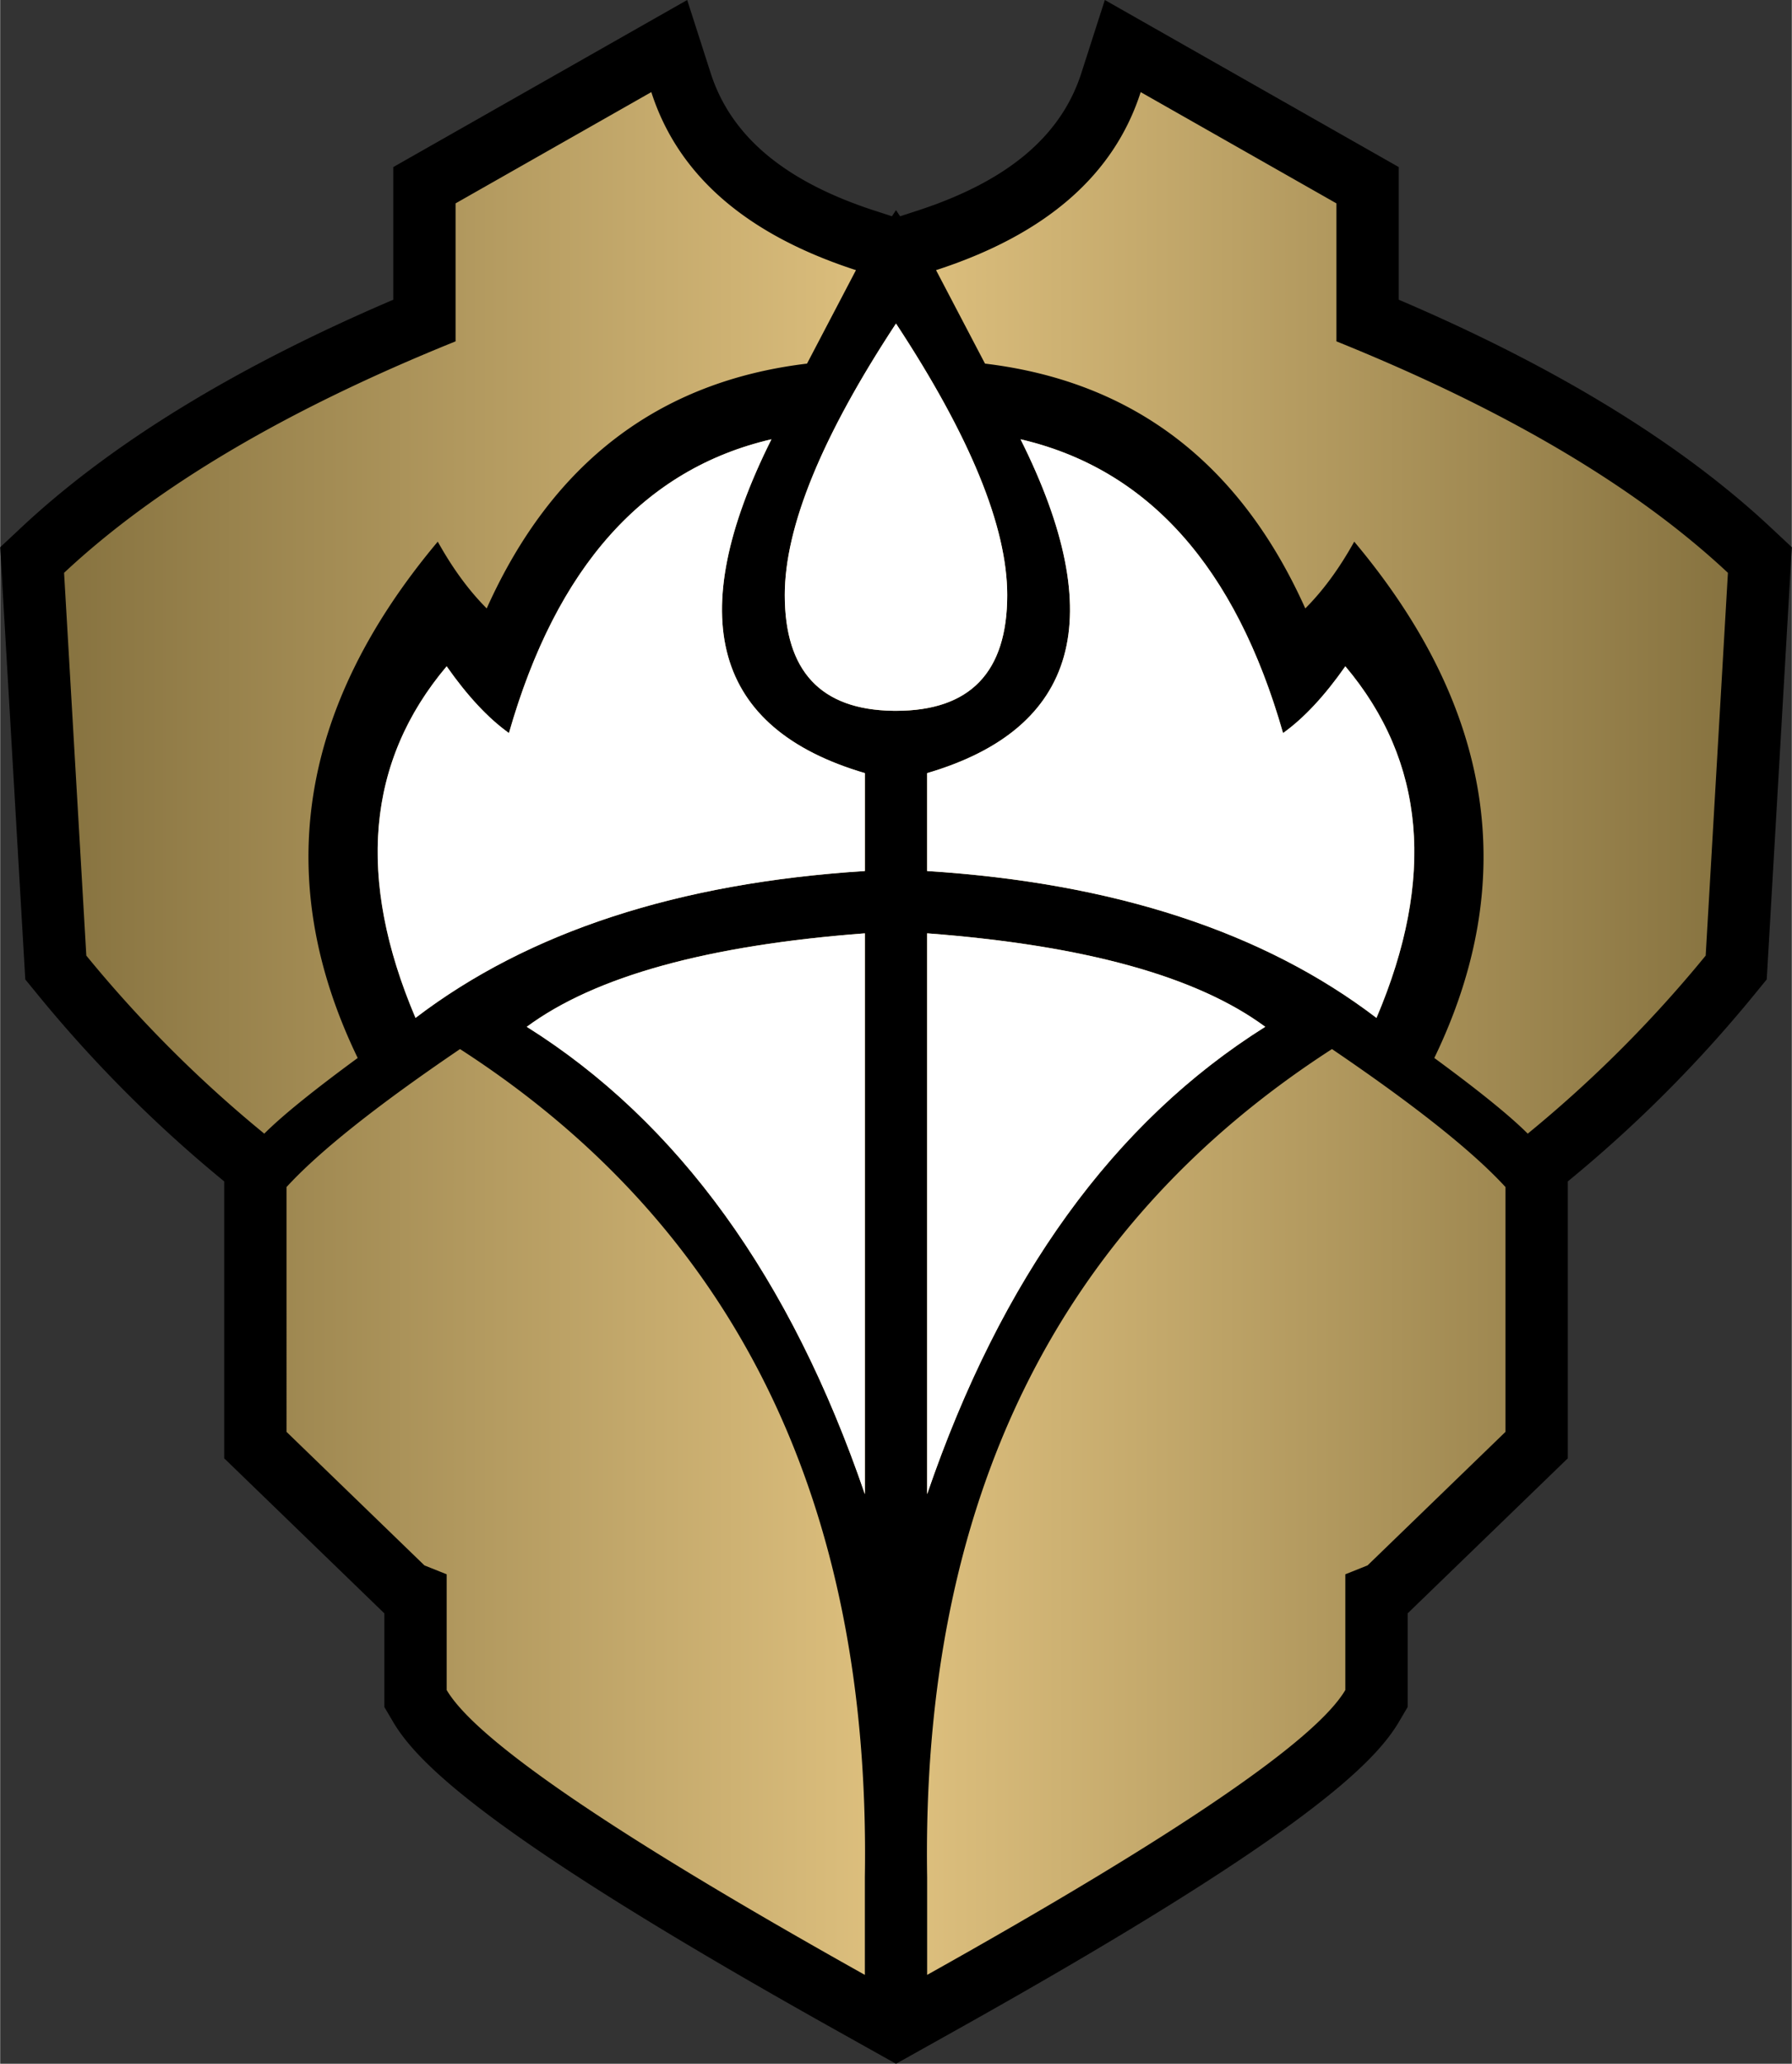
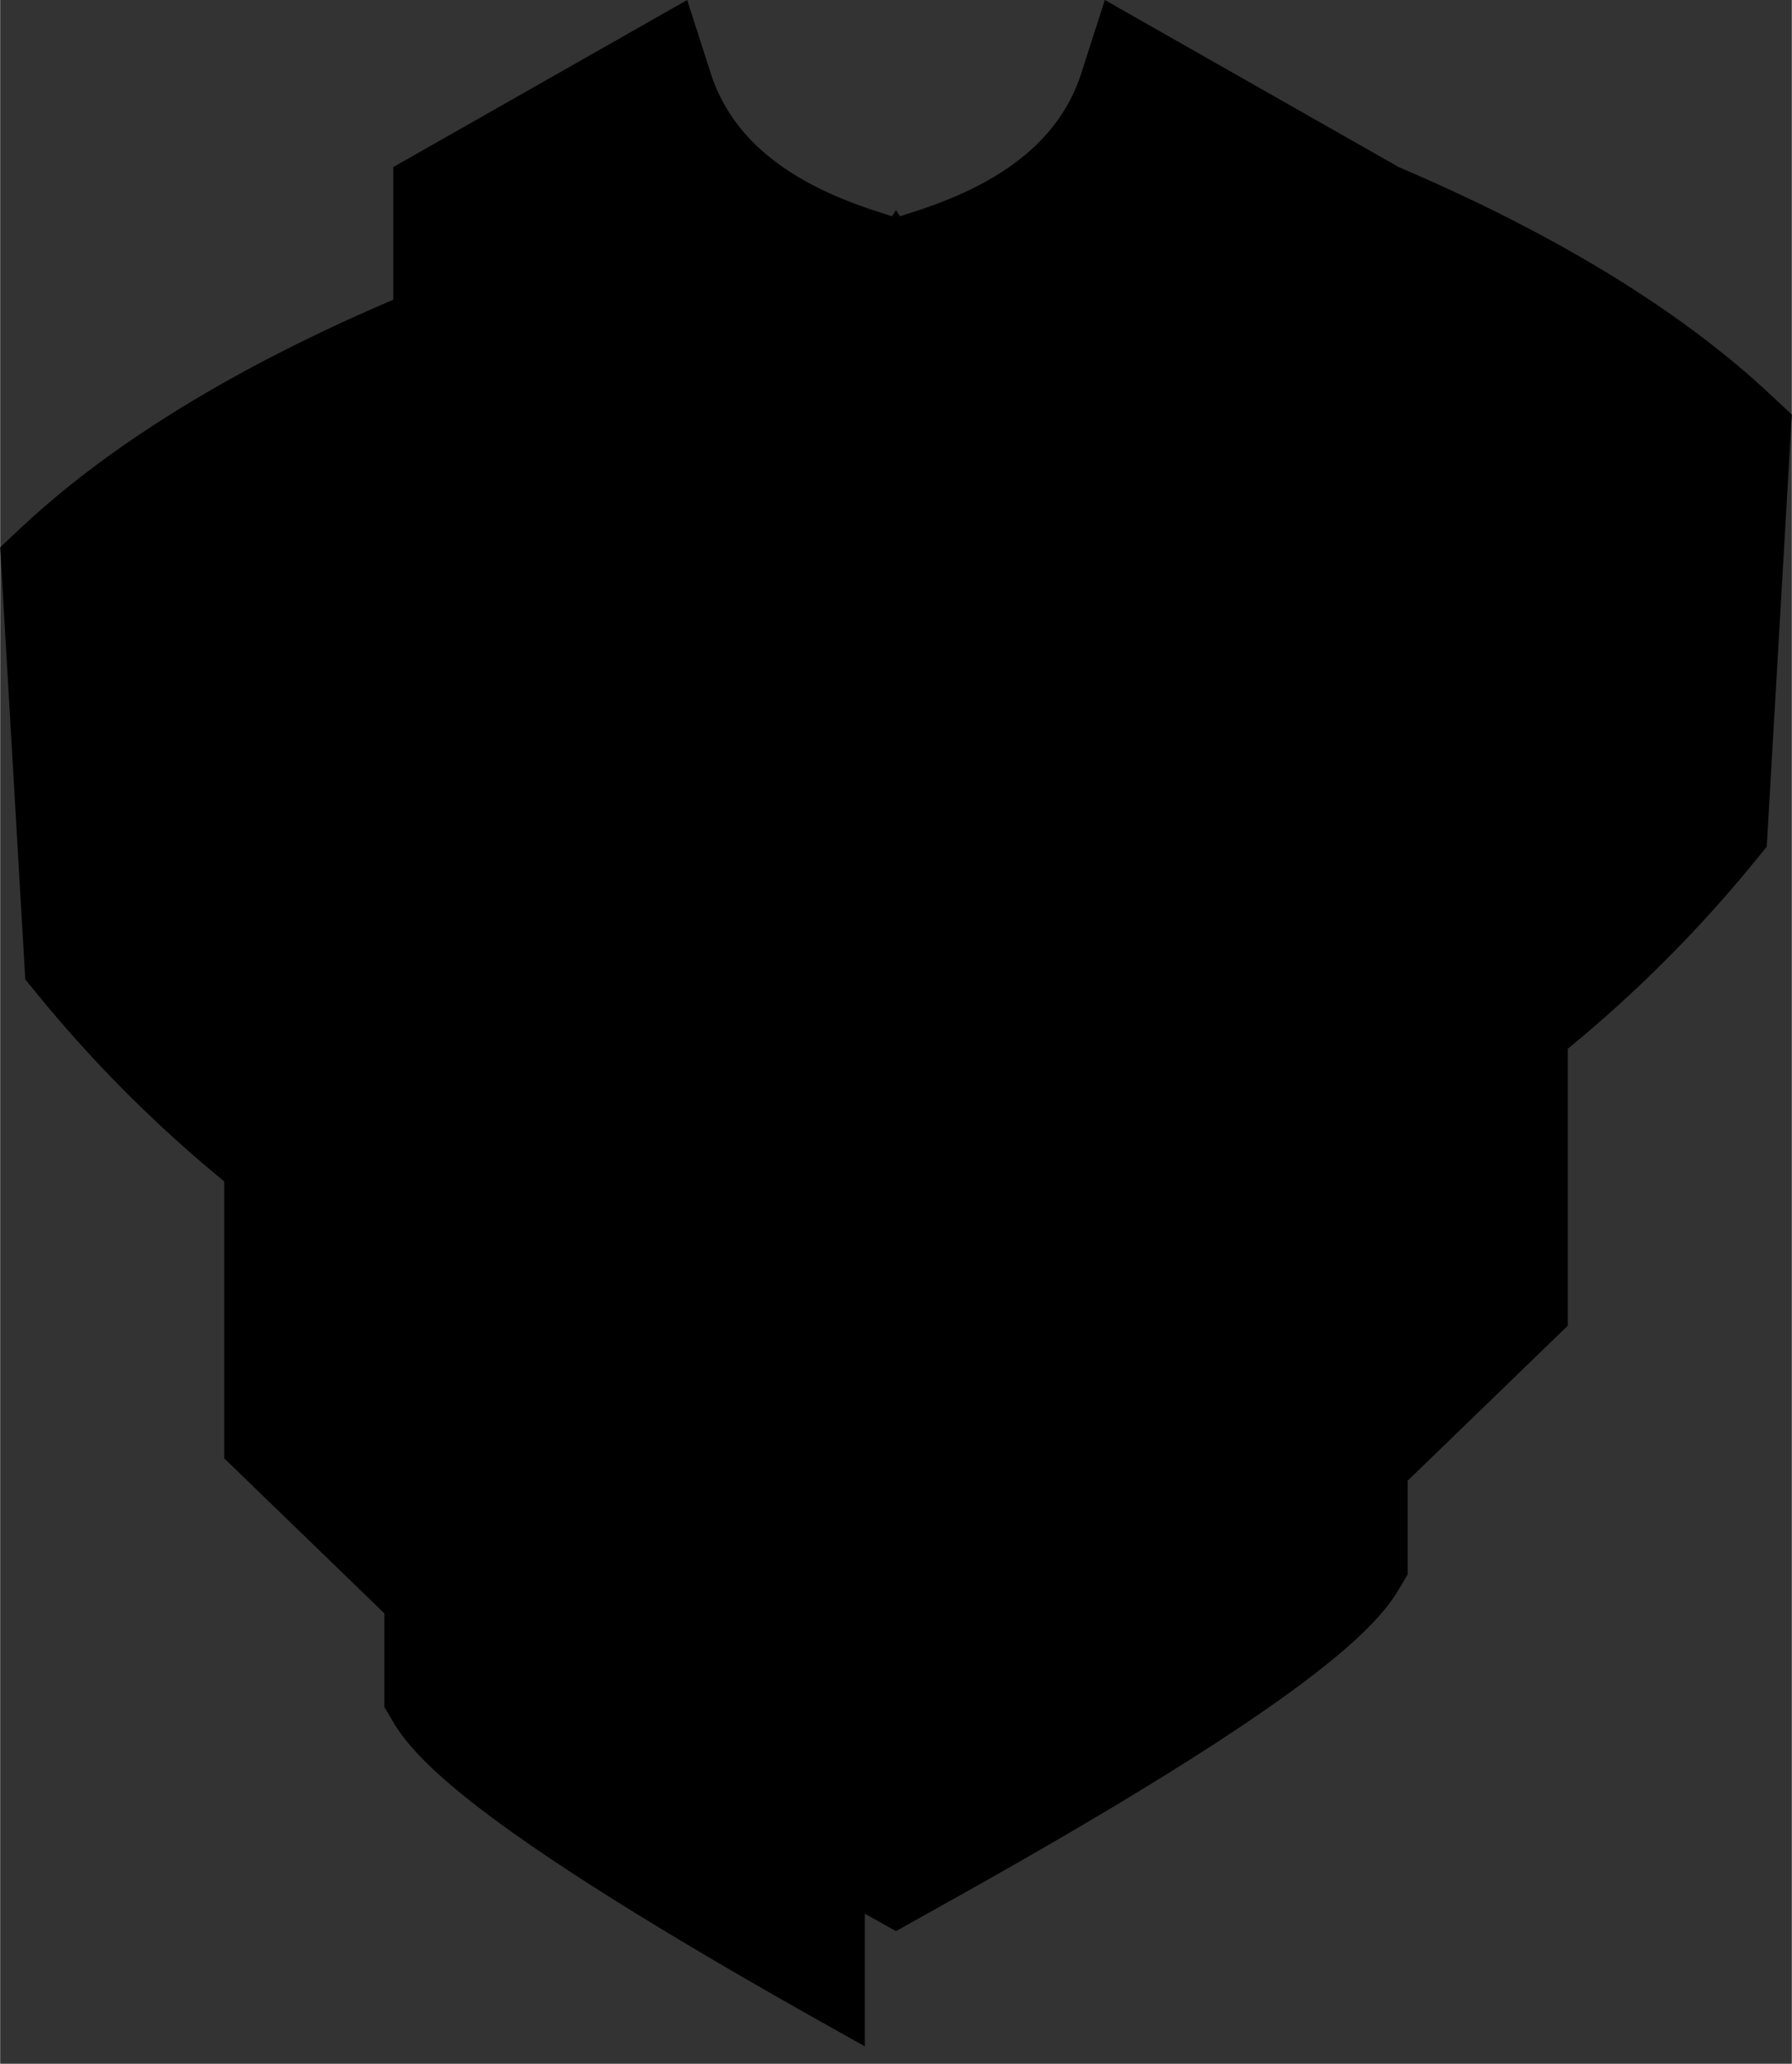
<svg xmlns="http://www.w3.org/2000/svg" width="20.85" height="24" viewBox="-16.069 37.917 450.482 518.637">
  <rect x="-16.069" y="37.917" width="450.482" height="518.637" fill="#333333" stroke="none" />
-   <path d="M201.332 552.167l-7.64-4.274c-86.563-48.433-104.791-66.762-111-77.318l-2.164-3.678v-23.533l-40.269-38.97v-69.585a333.462 333.462 0 01-46.795-46.821l-3.218-3.935-6.314-108.607 5.365-5.019c22.583-21.127 53.994-40.34 93.469-57.186V79.907l73.906-41.99 5.898 18.352c5.122 15.936 18.654 27.265 41.371 34.633l4.213 1.366 1.02-1.55 1.02 1.55 4.214-1.367c22.717-7.368 36.249-18.697 41.371-34.633l5.898-18.352 73.905 41.99v33.333c39.477 16.847 70.887 36.061 93.468 57.187l5.364 5.019-6.313 108.605-3.218 3.935a333.576 333.576 0 01-46.795 46.822v69.586l-40.271 38.969v23.534l-2.163 3.679c-6.21 10.556-24.438 28.884-110.999 77.317l-7.641 4.274-7.84 4.387-7.842-4.386z" />
+   <path d="M201.332 552.167l-7.64-4.274c-86.563-48.433-104.791-66.762-111-77.318l-2.164-3.678v-23.533l-40.269-38.97v-69.585a333.462 333.462 0 01-46.795-46.821l-3.218-3.935-6.314-108.607 5.365-5.019c22.583-21.127 53.994-40.34 93.469-57.186V79.907l73.906-41.99 5.898 18.352c5.122 15.936 18.654 27.265 41.371 34.633l4.213 1.366 1.02-1.55 1.02 1.55 4.214-1.367c22.717-7.368 36.249-18.697 41.371-34.633l5.898-18.352 73.905 41.99c39.477 16.847 70.887 36.061 93.468 57.187l5.364 5.019-6.313 108.605-3.218 3.935a333.576 333.576 0 01-46.795 46.822v69.586l-40.271 38.969v23.534l-2.163 3.679c-6.21 10.556-24.438 28.884-110.999 77.317l-7.641 4.274-7.84 4.387-7.842-4.386z" />
  <linearGradient id="akoa" gradientUnits="userSpaceOnUse" x1="0" y1="297.64" x2="418.343" y2="297.64">
    <stop offset="0" stop-color="#877340" />
    <stop offset=".5" stop-color="#dfc17f" />
    <stop offset="1" stop-color="#877340" />
  </linearGradient>
-   <path fill="url(#akoa)" d="M99.552 301.554c69.352 44.745 103.282 114.094 101.791 208.055v24.608c-62.641-35.048-97.689-58.911-105.146-71.588v-29.084l-5.593-2.236-34.676-33.558V336.23c8.202-8.948 22.743-20.506 43.625-34.676h-.001zm219.24 0c20.879 14.17 35.42 25.728 43.625 34.676v61.521l-34.68 33.558-5.592 2.236v29.084c-7.457 12.677-42.506 36.54-105.145 71.588v-24.608c-1.492-93.96 32.438-163.312 101.789-208.055h.003zm-117.449-29.083v140.94c-18.642-54.437-46.981-93.587-85.011-117.45 17.152-12.677 45.487-20.506 85.01-23.488l.001-.002zm15.66 0c39.521 2.984 67.859 10.813 85.01 23.49-38.031 23.863-66.368 63.014-85.01 117.45v-140.94zM147.651 61.063c6.711 20.88 23.863 35.794 51.454 44.743l-12.304 23.488c-37.285 4.477-64.131 24.982-80.537 61.523-4.475-4.475-8.575-10.067-12.305-16.78-35.048 41.762-41.759 85.012-20.133 129.756-11.187 8.201-19.016 14.542-23.49 19.015a317.19 317.19 0 01-44.743-44.74L0 181.869c23.117-21.626 55.928-41.015 98.434-58.167V89.026l49.217-27.963zm123.042 0l49.219 27.963v34.676c42.504 17.152 75.316 36.541 98.432 58.167l-5.592 96.197a317.242 317.242 0 01-44.742 44.741c-4.475-4.473-12.305-10.812-23.49-19.015 21.625-44.744 14.914-87.994-20.135-129.755-3.727 6.713-7.83 12.306-12.305 16.78-16.405-36.541-43.249-57.047-80.533-61.523l-12.306-23.488c27.591-8.949 44.743-23.863 51.454-44.743h-.002zm-92.84 87.249c-22.371 44.742-14.542 72.705 23.49 83.891v24.608c-46.981 2.984-84.639 15.288-112.977 36.914-14.914-35.048-12.304-64.505 7.831-88.367 5.221 7.456 10.441 13.051 15.66 16.779 11.931-41.76 33.93-66.368 65.996-73.825zm62.639 0c32.066 7.456 54.066 32.064 65.996 73.825 5.221-3.729 10.441-9.321 15.66-16.779 20.133 23.862 22.744 53.319 7.83 88.367-28.338-21.626-65.996-33.93-112.975-36.914v-24.606c38.03-11.188 45.862-39.151 23.489-83.893zm-32.137 68.227c-18.098-.283-27.146-9.975-27.146-29.077 0-17.152 9.321-39.896 27.963-68.233 18.642 28.337 27.964 51.081 27.964 68.233 0 19.388-9.322 29.083-27.964 29.083l-.817-.006z" />
-   <path fill="#FFF" d="M201.343 272.471v140.94c-18.642-54.437-46.981-93.587-85.011-117.45 17.152-12.677 45.487-20.506 85.01-23.488l.001-.002zm15.66 0c39.521 2.984 67.859 10.813 85.01 23.49-38.031 23.863-66.368 63.014-85.01 117.45v-140.94zm-39.15-124.159c-22.371 44.742-14.542 72.705 23.49 83.891v24.608c-46.981 2.984-84.639 15.288-112.977 36.914-14.914-35.048-12.304-64.505 7.831-88.367 5.221 7.456 10.441 13.051 15.66 16.779 11.931-41.76 33.93-66.368 65.996-73.825zm62.639 0c32.066 7.456 54.066 32.064 65.996 73.825 5.221-3.729 10.441-9.321 15.66-16.779 20.133 23.862 22.744 53.319 7.83 88.367-28.338-21.626-65.996-33.93-112.975-36.914v-24.606c38.03-11.188 45.862-39.151 23.489-83.893zm-32.137 68.227c-18.098-.283-27.146-9.975-27.146-29.077 0-17.152 9.321-39.896 27.963-68.233 18.642 28.337 27.964 51.081 27.964 68.233 0 19.388-9.322 29.083-27.964 29.083l-.817-.006z" />
</svg>